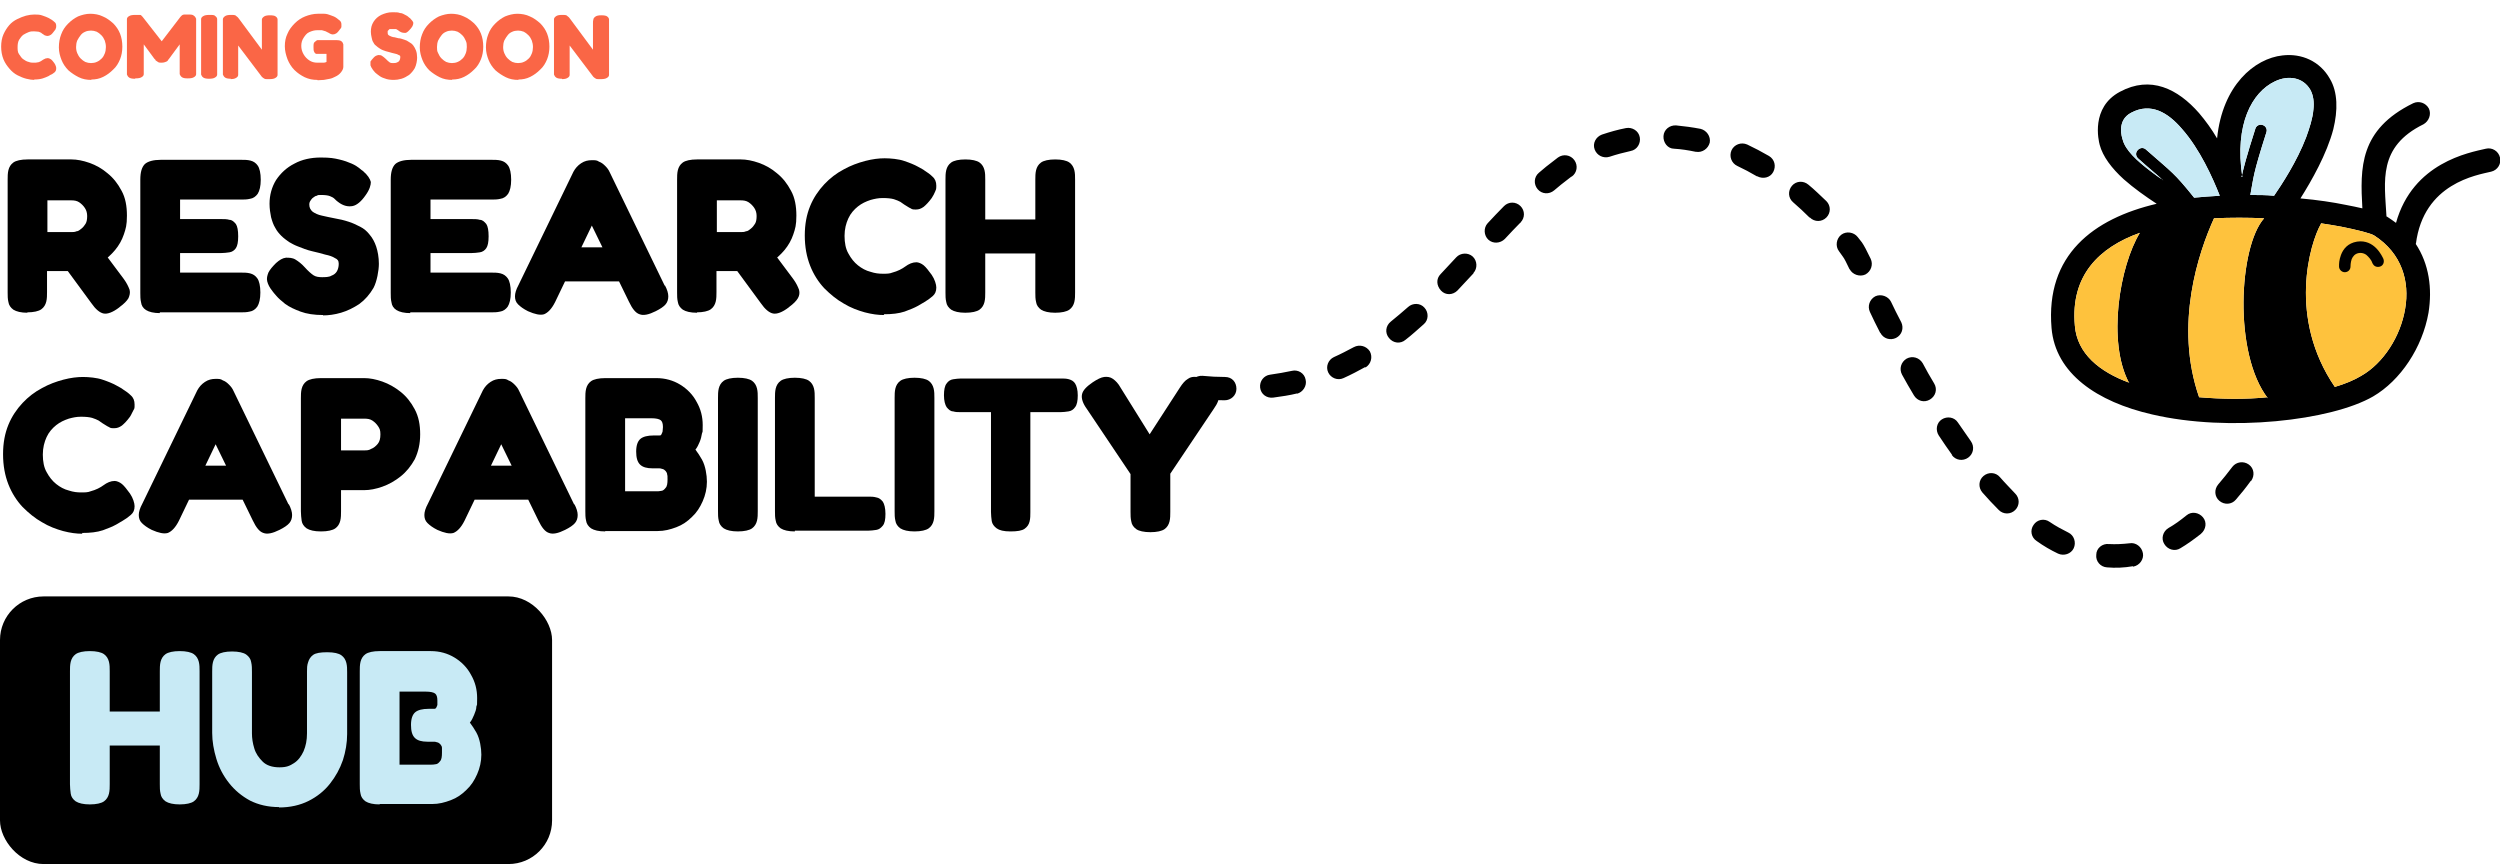
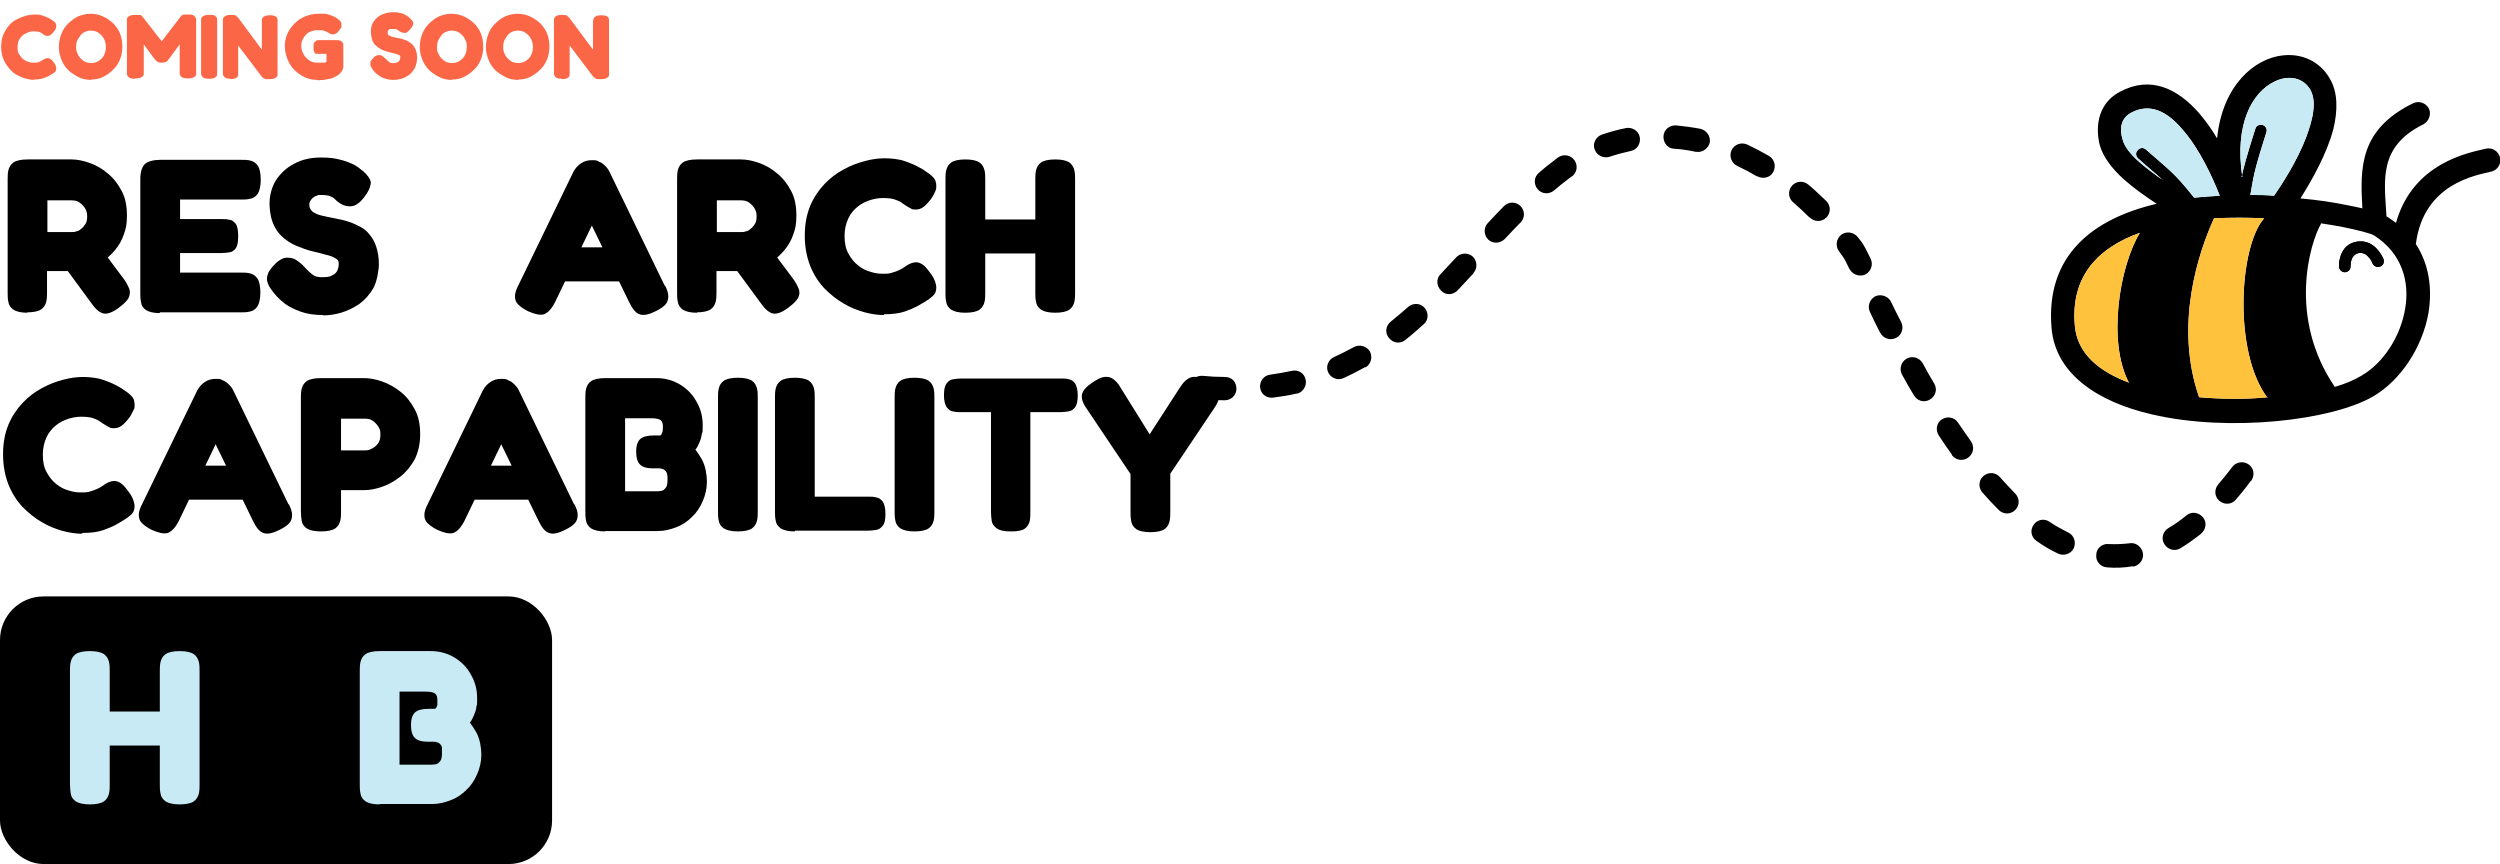
<svg xmlns="http://www.w3.org/2000/svg" id="Layer_2" version="1.1" viewBox="0 0 653.9 226">
  <defs>
    <style>
      .st0 {
        fill: #fec23d;
      }

      .st0, .st1, .st2 {
        fill-rule: evenodd;
      }

      .st3, .st2 {
        fill: #c8eaf5;
      }

      .st4 {
        fill: #fa6646;
      }
    </style>
  </defs>
  <g id="Layer_2-2">
    <g>
      <path class="st1" d="M631.8,63.7c3.6,5.4,4.4,11.8,3.4,18.1-1.6,9.1-7.3,17.7-14.5,21.9-10.9,6.3-37.7,9.4-57.8,4.7-14.4-3.3-25.3-10.7-26.3-22.6-1.6-19.1,10.9-28.6,27.5-32.5-2.9-1.9-6-4.1-8.6-6.4-3.2-2.9-5.5-6-6.3-9-.3-1.1-2.4-9.8,5.3-13.9,8-4.3,15.1-.8,20.7,5.6,1.7,2,3.3,4.2,4.7,6.6,1.4-13.9,9.8-20.9,17.1-21.7,5-.6,9.8,1.5,12.4,6.1,2.1,3.5,2.1,8.3.9,13.2-1.7,6.5-5.7,13.5-8.6,18.1,4.5.4,8.5,1,11.9,1.7,1.6.3,3,.6,4.3.9-.6-10.6-.8-20.6,13.3-27.5,1.5-.7,3.3-.1,4.1,1.4.7,1.5,0,3.3-1.4,4.1-12,5.9-10.2,14.9-9.7,24h0c0,0,0,.2.2.2.8.5,1.6,1.1,2.3,1.6,4.4-15.8,19.2-18.4,23.5-19.4,1.6-.4,3.3.6,3.7,2.3.4,1.6-.6,3.3-2.3,3.7-3.7.9-17.7,3-19.7,18.9h-.1ZM607.1,58.5c-3,5.2-8.7,24.7,3.6,42.7,2.7-.8,5.1-1.8,6.9-2.9,5.8-3.3,10.3-10.3,11.5-17.6,1.2-7-.8-14.4-8.1-19.1-1-.6-4.2-1.4-8.6-2.3-1.6-.3-3.5-.6-5.4-.9h0ZM593.2,104.2c-9.1-11.7-7.6-39.7-1-47.1-4.3-.2-8.7-.2-13.1,0-4,8.8-10.5,27.8-3.9,46.8,6,.5,12.1.6,17.9,0h0ZM556.9,100.2c-5.8-10.8-2.5-30.6,2.8-39.3-10.6,3.8-18.2,11.1-17,24.3.6,7.3,6.4,12,14.2,14.9h0ZM565.6,47c-1.5-1.4-3.3-2.8-6.4-5.6-.6-.6-.7-1.5,0-2.2.6-.6,1.5-.7,2.2,0,6.8,6,7.2,5.9,12.5,12.5,2.2-.2,4.5-.4,6.7-.5-1.8-4.6-5.2-12.2-9.9-17.5-3.6-4.2-8.1-7-13.3-4.2-3.8,2-2.4,6.4-2.2,7,.7,2.8,3.8,5.6,7.2,8.2,1.1.8,2.2,1.7,3.4,2.4h-.1ZM586.3,46.3c.5-2.3,1.2-5.1,3.6-12.6.2-.8,1.1-1.3,1.9-1,.8.2,1.3,1.1,1,1.9-3.6,11.3-3.3,11.6-4.2,16.4,2.1,0,4.2,0,6.2.2,2-2.9,6-9,8.4-15.3.9-2.5,1.7-4.9,1.9-7.3.2-1.9,0-3.6-.8-5.1-1.9-3.3-5.8-3.9-9.3-2.2-5.9,2.8-10.6,11.1-8.5,25h-.2ZM620.5,68.8c0-.2-.4-1-1.1-1.7-.5-.6-1.4-1.1-2.5-.9-1,.2-1.5.9-1.8,1.6-.3.9-.3,1.8-.3,1.9,0,.9-.7,1.5-1.5,1.5s-1.5-.7-1.5-1.5,0-1.6.5-3c.6-1.6,1.8-3.1,4.2-3.5,4.6-.7,6.6,3.9,6.9,4.5.3.8,0,1.7-.8,2s-1.7,0-2-.8h-.1ZM588.7,125.8c-1.3,1.8-2.6,3.4-3.9,4.9-1.1,1.3-3,1.4-4.3.3-1.3-1.1-1.4-3-.3-4.3,1.2-1.4,2.5-3,3.7-4.6,1-1.3,2.9-1.6,4.3-.6s1.6,2.9.6,4.3h0ZM575.6,139.7c-1.8,1.4-3.6,2.7-5.3,3.7-1.4.9-3.3.4-4.2-1.1-.9-1.4-.4-3.3,1.1-4.2,1.6-.9,3.1-2,4.7-3.3,1.3-1.1,3.2-.8,4.3.5s.8,3.2-.5,4.3h0ZM557.9,148.1c-2.3.4-4.6.5-6.8.3-1.7-.1-3-1.6-2.8-3.3,0-1.7,1.6-3,3.3-2.8,1.8.1,3.6,0,5.4-.2,1.6-.3,3.2.9,3.5,2.6.3,1.6-.9,3.2-2.5,3.5h-.1ZM538.3,144.8c-1.9-.9-3.8-2-5.6-3.3-1.4-.9-1.8-2.8-.8-4.2.9-1.4,2.8-1.8,4.2-.8,1.6,1.1,3.3,2,4.9,2.8,1.5.7,2.1,2.6,1.4,4.1-.7,1.5-2.6,2.1-4.1,1.4h0ZM522.8,133.4c-1.5-1.5-2.9-3-4.3-4.6-1.1-1.3-1-3.2.3-4.3,1.3-1.1,3.2-1,4.3.3,1.3,1.5,2.7,2.9,4,4.3,1.2,1.2,1.2,3.1,0,4.3s-3.1,1.2-4.3,0h0ZM510.6,119c-1.2-1.7-2.4-3.4-3.5-5.1-.9-1.4-.6-3.3.8-4.2,1.4-.9,3.3-.6,4.2.8,1.1,1.6,2.3,3.3,3.4,4.9,1,1.4.7,3.3-.7,4.3s-3.3.7-4.3-.7h.1ZM500.6,103.4c-1.1-1.8-2.1-3.6-3.1-5.4-.8-1.5-.3-3.3,1.2-4.2,1.5-.8,3.3-.3,4.2,1.2.9,1.7,1.9,3.5,3,5.3.9,1.5.4,3.3-1.1,4.2-1.5.9-3.3.4-4.2-1.1h0ZM491.8,87.1c-1-1.9-1.9-3.8-2.7-5.5-.7-1.5-.1-3.3,1.4-4.1,1.5-.7,3.4,0,4.1,1.4.8,1.7,1.7,3.5,2.7,5.4.7,1.5.2,3.3-1.4,4.1-1.5.7-3.3.2-4.1-1.4h0ZM483.8,70.5c-.8-1.7-1.4-2.9-1.8-3.4l-1-1.4c-1-1.3-.7-3.3.6-4.3s3.3-.7,4.3.6l1.1,1.4c.5.7,1.3,2.2,2.3,4.3.7,1.5.1,3.3-1.4,4.1-1.5.7-3.4,0-4.1-1.4h0ZM473.3,56.9c-1.4-1.4-2.8-2.7-4.3-4-1.3-1.1-1.4-3-.3-4.3s3-1.4,4.3-.3c1.6,1.3,3.1,2.8,4.7,4.3,1.2,1.2,1.2,3.1,0,4.3s-3.1,1.2-4.3,0h-.1ZM459.5,46.1c-1.7-1-3.4-1.9-5.1-2.7-1.5-.7-2.2-2.5-1.5-4.1.7-1.5,2.5-2.2,4.1-1.5,1.9.9,3.8,1.9,5.7,3,1.5.9,1.9,2.7,1.1,4.2s-2.7,1.9-4.2,1.1h-.1ZM443.5,39.7c-1.9-.4-3.8-.7-5.6-.8-1.7,0-2.9-1.6-2.8-3.3s1.6-2.9,3.3-2.8c2.1.2,4.3.5,6.4.9,1.6.4,2.7,2,2.4,3.6-.4,1.6-2,2.7-3.6,2.4h0ZM426.5,39.5c-1.8.4-3.7.9-5.5,1.5-1.6.5-3.3-.3-3.9-1.9s.3-3.3,1.9-3.9c2.1-.7,4.2-1.3,6.3-1.7,1.6-.3,3.3.7,3.6,2.4.3,1.6-.7,3.3-2.4,3.6h0ZM411,46.2c-.9.7-1.8,1.4-2.7,2.1-.6.5-1.2,1-1.8,1.5-1.3,1.1-3.2,1-4.3-.3-1.1-1.3-1-3.2.3-4.3.6-.5,1.3-1.1,1.9-1.6,1-.8,2.1-1.6,3.1-2.4,1.4-1,3.3-.7,4.3.7s.7,3.3-.7,4.3h0ZM397.8,58.1c-1.4,1.4-2.8,2.9-4.2,4.4-1.2,1.2-3.1,1.3-4.3.2-1.2-1.1-1.3-3.1-.2-4.3,1.4-1.5,2.8-3,4.3-4.5,1.2-1.2,3.1-1.2,4.3,0,1.2,1.2,1.2,3.1,0,4.3h.1ZM385.4,71.5c-1.4,1.5-2.8,3-4.2,4.5-1.2,1.2-3.1,1.3-4.3,0s-1.3-3.1-.1-4.3c1.4-1.5,2.7-2.9,4.1-4.4,1.1-1.2,3.1-1.3,4.3-.2,1.2,1.1,1.3,3.1.2,4.3h0ZM372.4,84.8c-1.6,1.4-3.1,2.8-4.8,4.1-1.3,1.1-3.2.9-4.3-.5-1.1-1.3-.9-3.2.5-4.3,1.5-1.2,3-2.5,4.5-3.8,1.2-1.1,3.2-1.1,4.3.2,1.1,1.2,1.1,3.2-.2,4.3h0ZM357.1,96c-1.8,1-3.7,2-5.7,2.9-1.5.7-3.3,0-4-1.5s0-3.3,1.5-4c1.8-.8,3.5-1.7,5.2-2.6,1.5-.8,3.3-.3,4.2,1.1.8,1.5.3,3.3-1.1,4.2h-.1ZM339.3,102.9c-2,.5-4.1.8-6.3,1.1-1.7.2-3.2-.9-3.4-2.6-.2-1.7,1-3.2,2.6-3.4,2-.3,3.9-.6,5.7-1,1.6-.4,3.3.6,3.6,2.3.4,1.6-.7,3.3-2.3,3.7h0ZM320.3,104.7c-2,0-4.1-.2-6.3-.3-1.7,0-2.9-1.6-2.8-3.3.1-1.7,1.6-2.9,3.3-2.8,2,.2,4,.3,5.9.3s3,1.4,3,3.1-1.4,3-3.1,3h0Z" />
      <g>
        <rect y="156" width="144.4" height="70" rx="11.4" ry="11.4" />
        <g>
          <path d="M7.2,81.8c-1.7,0-2.9-.3-3.7-.8-.7-.5-1.2-1.2-1.3-2-.2-.8-.2-1.6-.2-2.5v-29.5c0-.8,0-1.7.2-2.5s.6-1.5,1.3-2,2-.8,3.7-.8h11.5c1.4,0,3,.3,4.7.9,1.7.6,3.3,1.5,4.7,2.7,1.5,1.2,2.7,2.7,3.7,4.6,1,1.8,1.4,4,1.4,6.5s-.3,3.4-.8,4.9-1.3,2.9-2.3,4.1-2.2,2.3-3.7,3.3c-1.4.9-3.1,1.7-4.9,2.2h-9.2v5.5c0,.8,0,1.7-.2,2.5s-.6,1.5-1.3,2-2,.8-3.7.8h0ZM12.5,60.7h6.3c.3,0,.8,0,1.2-.2.5,0,.9-.4,1.3-.7s.8-.8,1.1-1.3c.3-.5.4-1.2.4-2s-.2-1.5-.6-2.1-.9-1.1-1.5-1.5-1.3-.5-2.1-.5h-6.2v8.3h.1ZM31.2,80.4c-1.7,1.3-3.1,1.8-4.1,1.6-1-.2-2.1-1.1-3.2-2.7l-10.5-14.3,11.9-1.5,7.1,9.5c.8,1.1,1.2,2,1.5,2.8.2.8,0,1.5-.3,2.2-.4.7-1.2,1.5-2.3,2.3h0Z" />
          <path d="M41.9,81.9c-1.7,0-2.9-.3-3.7-.8s-1.2-1.2-1.3-2c-.2-.8-.2-1.6-.2-2.5v-29.6c0-2,.4-3.3,1.2-4.1.8-.7,2.2-1.1,4.2-1.1h20.9c.9,0,1.7,0,2.5.2s1.4.6,1.9,1.3.8,2,.8,3.7-.3,2.9-.8,3.7c-.5.7-1.2,1.2-2,1.3-.8.2-1.6.2-2.5.2h-15.8v5.1h10.6c.9,0,1.7,0,2.3.2.7,0,1.2.5,1.7,1.1.4.6.6,1.7.6,3.2s-.2,2.5-.6,3.1c-.4.6-1,1-1.7,1.1s-1.5.2-2.4.2h-10.5v5.1h15.8c.9,0,1.7,0,2.5.2s1.4.6,1.9,1.3c.5.7.8,2,.8,3.7s-.3,2.9-.8,3.7c-.5.7-1.2,1.2-2,1.3-.8.2-1.6.2-2.5.2h-21v.2Z" />
          <path d="M84.5,82.4c-2.3,0-4.3-.3-5.9-.9s-2.9-1.2-4-2c-1-.8-1.8-1.5-2.3-2.1s-.9-1-1-1.2c-.8-1-1.2-1.8-1.4-2.6-.2-.8,0-1.5.3-2.3.4-.8,1.1-1.6,2-2.5.9-.8,1.7-1.3,2.6-1.4.8,0,1.7,0,2.5.5s1.6,1.1,2.4,2c.9,1,1.7,1.7,2.3,2.1.6.4,1.4.5,2.2.5s1.9,0,2.5-.4c.6-.2,1.1-.6,1.4-1.1s.5-1.2.5-2-.3-1.2-1-1.5c-.6-.4-1.5-.7-2.5-.9-1-.3-2.2-.6-3.5-.9s-2.6-.8-3.8-1.3c-.8-.3-1.5-.7-2.2-1.1-.7-.5-1.4-1-2-1.6s-1.2-1.3-1.6-2.1c-.5-.8-.8-1.7-1.1-2.8-.2-1-.4-2.2-.4-3.5,0-2.3.6-4.4,1.7-6.2,1.2-1.8,2.8-3.3,4.8-4.3,2-1.1,4.4-1.6,6.9-1.6s3.5.2,4.8.5,2.4.7,3.3,1.1c.9.4,1.5.8,2,1.2s.7.6.9.7c1.3,1.1,1.9,2.1,2.1,2.9,0,.8-.3,2-1.4,3.5-1.1,1.6-2.3,2.6-3.4,2.8s-2.4,0-3.8-1.1c-.3-.2-.6-.5-.9-.8s-.7-.5-1.2-.7-1.3-.3-2.3-.3-.8,0-1.1.2c-.4,0-.7.3-1,.5s-.5.5-.7.8-.3.6-.3,1c0,.8.3,1.4.9,1.9.6.4,1.4.8,2.4,1s2.1.5,3.3.7,2.5.5,3.7.9c1,.3,2,.8,3,1.3s1.8,1.2,2.5,2.1c.7.8,1.3,1.9,1.7,3.1.4,1.2.7,2.8.7,4.5s-.5,4.6-1.4,6.3c-1,1.7-2.2,3.1-3.7,4.2-1.5,1-3.1,1.8-4.8,2.3s-3.3.7-4.8.7h.1Z" />
-           <path d="M107.4,81.9c-1.7,0-2.9-.3-3.7-.8s-1.2-1.2-1.3-2c-.2-.8-.2-1.6-.2-2.5v-29.6c0-2,.4-3.3,1.2-4.1.8-.7,2.2-1.1,4.2-1.1h20.9c.9,0,1.7,0,2.5.2s1.4.6,1.9,1.3.8,2,.8,3.7-.3,2.9-.8,3.7c-.5.7-1.2,1.2-2,1.3-.8.2-1.6.2-2.5.2h-15.8v5.1h10.6c.9,0,1.7,0,2.3.2.7,0,1.2.5,1.7,1.1.4.6.6,1.7.6,3.2s-.2,2.5-.6,3.1-1,1-1.7,1.1-1.5.2-2.4.2h-10.5v5.1h15.8c.9,0,1.7,0,2.5.2s1.4.6,1.9,1.3c.5.7.8,2,.8,3.7s-.3,2.9-.8,3.7c-.5.7-1.2,1.2-2,1.3-.8.2-1.6.2-2.5.2h-21v.2Z" />
          <path d="M173.9,74.6c.6,1.1.9,2.1.9,2.9s-.2,1.5-.7,2.1-1.4,1.2-2.6,1.8c-1.8.9-3.2,1.2-4.2.8-1-.3-1.9-1.4-2.8-3.3l-9.7-19.9-9.6,20c-.9,1.8-1.9,2.8-2.9,3.2-1,.3-2.4,0-4.2-.8-1.2-.6-2-1.2-2.6-1.8-.6-.6-.8-1.3-.8-2.1s.3-1.8.9-2.9l14.4-29.7c.5-.9,1.1-1.6,2-2.2.9-.6,1.8-.8,2.8-.8s1.3,0,1.9.4c.6.2,1.1.6,1.6,1.1s.9,1,1.2,1.7l14.4,29.7v-.2ZM145.7,73.6l4.3-8.9h9.4l4.3,8.9h-18.1.1Z" />
          <path d="M182.3,81.8c-1.7,0-2.9-.3-3.7-.8-.7-.5-1.2-1.2-1.3-2-.2-.8-.2-1.6-.2-2.5v-29.5c0-.8,0-1.7.2-2.5s.6-1.5,1.3-2,2-.8,3.7-.8h11.5c1.4,0,3,.3,4.7.9,1.7.6,3.3,1.5,4.7,2.7,1.5,1.2,2.7,2.7,3.7,4.6,1,1.8,1.4,4,1.4,6.5s-.3,3.4-.8,4.9-1.3,2.9-2.3,4.1-2.2,2.3-3.7,3.3c-1.4.9-3.1,1.7-4.9,2.2h-9.2v5.5c0,.8,0,1.7-.2,2.5s-.6,1.5-1.3,2-2,.8-3.7.8h.1ZM187.6,60.7h6.3c.3,0,.8,0,1.2-.2.5,0,.9-.4,1.3-.7.4-.3.8-.8,1.1-1.3s.4-1.2.4-2-.2-1.5-.6-2.1-.9-1.1-1.5-1.5-1.3-.5-2.1-.5h-6.2v8.3h.1ZM206.3,80.4c-1.7,1.3-3.1,1.8-4.1,1.6-1-.2-2.1-1.1-3.2-2.7l-10.5-14.3,11.9-1.5,7.1,9.5c.8,1.1,1.2,2,1.5,2.8.2.8.1,1.5-.3,2.2-.4.7-1.2,1.5-2.3,2.3h0Z" />
          <path d="M231.2,82.4c-1.5,0-3.1-.2-5-.7-1.8-.5-3.7-1.2-5.5-2.3-1.8-1-3.5-2.4-5.1-4-1.5-1.6-2.8-3.6-3.7-5.9s-1.4-4.9-1.4-7.9.5-5.5,1.4-7.7,2.2-4.1,3.7-5.7,3.2-2.9,5.1-3.9c1.8-1,3.7-1.7,5.6-2.2,1.9-.5,3.6-.7,5.1-.7s3.7.2,5.1.7c1.5.5,2.7,1,3.6,1.5.9.5,1.5.8,1.7,1,.8.5,1.5,1,2.1,1.6.7.6,1,1.4,1,2.4s-.1,1-.3,1.5-.5,1.1-.9,1.7c-.8,1.1-1.5,1.8-2.1,2.3-.7.5-1.3.7-2,.7s-1,0-1.4-.3c-.5-.2-1-.6-1.7-1-.3-.2-.6-.4-1-.7-.4-.2-1-.5-1.7-.7s-1.7-.3-2.9-.3-2.1.2-3.2.5c-1.2.4-2.3.9-3.3,1.7s-1.9,1.8-2.5,3.1-1,2.8-1,4.6.3,3.4,1,4.6c.7,1.3,1.5,2.3,2.5,3.1,1,.8,2.1,1.4,3.3,1.7,1.2.4,2.2.5,3.2.5s1.8,0,2.5-.3c.7-.2,1.3-.4,1.9-.7s1.1-.6,1.5-.9.9-.6,1.4-.8c.5-.2,1-.3,1.5-.3s1.3.3,1.9.8c.6.5,1.3,1.4,2.1,2.5.4.6.7,1.2.9,1.8.2.6.3,1.1.3,1.5,0,1-.3,1.7-1,2.3s-1.4,1.1-2.1,1.5c-.3.2-.8.5-1.7,1s-2.1,1-3.5,1.5c-1.5.5-3.3.7-5.4.7v.2Z" />
          <path d="M252.5,81.8c-1.7,0-2.9-.3-3.7-.8-.7-.5-1.2-1.2-1.3-2-.2-.8-.2-1.6-.2-2.5v-29.5c0-.8,0-1.7.2-2.5s.6-1.5,1.3-2,2-.8,3.7-.8,3,.3,3.7.8,1.1,1.2,1.3,2c.2.8.2,1.6.2,2.5v29.5c0,.8,0,1.7-.2,2.5s-.6,1.5-1.3,2-2,.8-3.7.8h0ZM256.9,66.3v-8.9h14.9v8.9h-14.9ZM276,81.8c-1.7,0-2.9-.3-3.7-.8-.7-.5-1.2-1.2-1.3-2-.2-.8-.2-1.6-.2-2.5v-29.5c0-.8,0-1.7.2-2.5s.6-1.5,1.3-2c.7-.5,2-.8,3.7-.8s3,.3,3.7.8,1.1,1.2,1.3,2,.2,1.6.2,2.5v29.5c0,.8,0,1.7-.2,2.5s-.6,1.5-1.3,2c-.7.5-2,.8-3.7.8Z" />
          <path d="M21.5,139.6c-1.5,0-3.1-.2-5-.7-1.8-.5-3.7-1.2-5.5-2.3-1.8-1-3.5-2.4-5.1-4-1.5-1.6-2.8-3.6-3.7-5.9-.9-2.3-1.4-4.9-1.4-7.9s.5-5.5,1.4-7.7c.9-2.2,2.2-4.1,3.7-5.7s3.2-2.9,5.1-3.9c1.8-1,3.7-1.7,5.6-2.2,1.9-.5,3.6-.7,5.1-.7s3.7.2,5.1.7c1.5.5,2.7,1,3.6,1.5s1.5.8,1.7,1c.8.5,1.5,1,2.1,1.6.7.6,1,1.4,1,2.4s0,1-.3,1.5-.5,1.1-.9,1.7c-.8,1.1-1.5,1.8-2.1,2.3-.7.5-1.3.7-2,.7s-1,0-1.4-.3c-.5-.2-1-.6-1.7-1-.3-.2-.6-.4-1-.7-.4-.2-1-.5-1.7-.7s-1.7-.3-2.9-.3-2.1.2-3.2.5c-1.2.4-2.3.9-3.3,1.7-1,.8-1.9,1.8-2.5,3.1-.6,1.3-1,2.8-1,4.6s.3,3.4,1,4.6c.7,1.3,1.5,2.3,2.5,3.1,1,.8,2.1,1.4,3.3,1.7,1.2.4,2.2.5,3.2.5s1.8,0,2.5-.3c.7-.2,1.3-.4,1.9-.7s1.1-.6,1.5-.9.9-.6,1.4-.8,1-.3,1.5-.3,1.3.3,1.9.8c.6.5,1.3,1.4,2.1,2.5.4.6.7,1.2.9,1.8s.3,1.1.3,1.5c0,1-.3,1.7-1,2.3s-1.4,1.1-2.1,1.5c-.3.2-.8.5-1.7,1s-2.1,1-3.5,1.5c-1.5.5-3.3.7-5.4.7v.2Z" />
          <path d="M75.5,131.8c.6,1.1.9,2.1.9,2.9s-.2,1.5-.7,2.1-1.4,1.2-2.6,1.8c-1.8.9-3.2,1.2-4.2.8-1-.3-1.9-1.4-2.8-3.3l-9.7-19.9-9.6,20c-.9,1.8-1.9,2.8-2.9,3.2-1,.3-2.4,0-4.2-.8-1.2-.6-2-1.2-2.6-1.8s-.8-1.3-.8-2.1.3-1.8.9-2.9l14.4-29.7c.5-.9,1.1-1.6,2-2.2s1.8-.8,2.8-.8,1.3,0,1.9.4c.6.2,1.1.6,1.6,1.1s.9,1,1.2,1.7l14.4,29.7v-.2ZM47.3,130.7l4.3-8.9h9.4l4.3,8.9h-18.1,0Z" />
          <path d="M83.9,139c-1.7,0-2.9-.3-3.7-.8-.7-.5-1.2-1.2-1.3-2s-.2-1.6-.2-2.5v-29.5c0-.8,0-1.7.2-2.5s.6-1.5,1.3-2c.7-.5,2-.8,3.7-.8h11.4c1.4,0,3,.3,4.7.9s3.3,1.5,4.8,2.7,2.7,2.7,3.7,4.6,1.4,4,1.4,6.5-.5,4.6-1.4,6.5c-1,1.8-2.2,3.3-3.7,4.5s-3.1,2.1-4.8,2.7c-1.7.6-3.3.9-4.7.9h-6.1v5.5c0,.8,0,1.7-.2,2.5s-.6,1.5-1.3,2c-.7.5-2,.8-3.7.8h-.1ZM89.2,117.8h6.2c.5,0,1.1,0,1.7-.4.6-.2,1.2-.7,1.7-1.3.5-.6.7-1.4.7-2.5s-.2-1.5-.6-2.1-.9-1.1-1.5-1.5-1.3-.5-2.1-.5h-6.1s0,8.3,0,8.3Z" />
          <path d="M150.2,131.8c.6,1.1.9,2.1.9,2.9s-.2,1.5-.7,2.1-1.4,1.2-2.6,1.8c-1.8.9-3.2,1.2-4.2.8-1-.3-1.9-1.4-2.8-3.3l-9.7-19.9-9.6,20c-.9,1.8-1.9,2.8-2.9,3.2-1,.3-2.4,0-4.2-.8-1.2-.6-2-1.2-2.6-1.8s-.8-1.3-.8-2.1.3-1.8.9-2.9l14.4-29.7c.5-.9,1.1-1.6,2-2.2s1.8-.8,2.8-.8,1.3,0,1.9.4c.6.2,1.1.6,1.6,1.1s.9,1,1.2,1.7l14.4,29.7v-.2ZM122,130.7l4.3-8.9h9.4l4.3,8.9h-18.1,0Z" />
          <path d="M158.3,139c-1.7,0-2.9-.3-3.7-.8-.7-.5-1.2-1.2-1.3-2-.2-.8-.2-1.7-.2-2.5v-29.5c0-.8,0-1.7.2-2.5s.6-1.5,1.3-2,2-.8,3.7-.8h13.4c2.3,0,4.4.6,6.2,1.7s3.3,2.6,4.3,4.5c1.1,1.9,1.6,3.9,1.6,6.1s0,1.5-.2,2.2c-.1.7-.3,1.5-.6,2.2s-.6,1.4-1.1,2c.6.8,1.2,1.7,1.7,2.6s.8,1.9,1,2.9.3,2,.3,2.9c0,1.8-.4,3.5-1.1,5.1-.7,1.6-1.6,3-2.8,4.1-1.2,1.2-2.5,2.1-4.1,2.7s-3.1,1-4.9,1h-14,.3ZM163.6,128.5h8.2c.3,0,.6,0,1.1-.1.5,0,.9-.4,1.2-.8.4-.4.5-1.2.5-2.2s0-1-.1-1.3c0-.4-.2-.6-.4-.9-.2-.2-.4-.4-.7-.5-.2,0-.5-.2-.9-.2h-1.8c-1.5,0-2.6-.3-3.3-1s-1-1.8-1-3.4.4-2.7,1.1-3.3,1.9-.9,3.5-.9h1.5c.2,0,.4,0,.5-.3.1-.2.2-.4.3-.7,0-.3.1-.7.1-1.2,0-.9-.2-1.5-.6-1.8-.4-.3-1.2-.5-2.4-.5h-6.9v19.1h0Z" />
          <path d="M193,139c-1.7,0-2.9-.3-3.7-.8-.7-.5-1.2-1.2-1.3-2-.2-.8-.2-1.6-.2-2.5v-29.6c0-.8,0-1.7.2-2.5s.6-1.5,1.3-2,2-.8,3.7-.8,3,.3,3.7.8,1.1,1.2,1.3,2,.2,1.6.2,2.5v29.6c0,.8,0,1.7-.2,2.5s-.6,1.5-1.3,2-2,.8-3.7.8Z" />
          <path d="M207.9,139c-1.7,0-2.9-.3-3.7-.8-.7-.5-1.2-1.2-1.3-2-.2-.8-.2-1.6-.2-2.5v-29.6c0-.8,0-1.7.2-2.5s.6-1.5,1.3-2,2-.8,3.7-.8,3,.3,3.7.8,1.1,1.2,1.3,2,.2,1.6.2,2.5v25.8h14c.7,0,1.4,0,2.1.2.7.1,1.2.5,1.7,1.1.4.6.7,1.7.7,3.2s-.2,2.5-.7,3.1-1,1-1.7,1.1-1.4.2-2.1.2h-19.2v.2Z" />
          <path d="M239.2,139c-1.7,0-2.9-.3-3.7-.8-.7-.5-1.2-1.2-1.3-2-.2-.8-.2-1.6-.2-2.5v-29.6c0-.8,0-1.7.2-2.5s.6-1.5,1.3-2,2-.8,3.7-.8,3,.3,3.7.8,1.1,1.2,1.3,2,.2,1.6.2,2.5v29.6c0,.8,0,1.7-.2,2.5s-.6,1.5-1.3,2-2,.8-3.7.8Z" />
          <path d="M277.5,99c.7,0,1.4,0,2.1.2s1.2.5,1.6,1.1.7,1.7.7,3.1-.2,2.5-.7,3.1c-.4.6-1,1-1.7,1.1s-1.4.2-2.1.2h-7.9v26.2c0,.8,0,1.6-.2,2.4-.2.8-.6,1.4-1.3,1.9-.7.5-1.9.7-3.7.7s-2.9-.3-3.6-.8-1.2-1.2-1.3-1.9-.2-1.6-.2-2.4v-26.1h-7.9c-.7,0-1.4,0-2-.2-.7,0-1.2-.5-1.7-1.1-.4-.6-.7-1.7-.7-3.1s.2-2.5.7-3.1c.4-.6,1-1,1.7-1.1s1.4-.2,2.1-.2c0,0,26.1,0,26.1,0Z" />
          <path d="M316.1,99.9c1.7,1.1,2.6,2.2,2.7,3.3.2,1-.3,2.3-1.3,3.7l-11.4,17v10c0,.8,0,1.7-.2,2.5s-.6,1.5-1.3,2c-.7.5-2,.8-3.7.8s-3-.3-3.7-.8-1.2-1.2-1.3-2c-.2-.8-.2-1.7-.2-2.5v-9.9l-11.4-17c-1.1-1.5-1.5-2.8-1.3-3.8.2-1.1,1.2-2.1,2.8-3.2,1.2-.8,2.2-1.3,3-1.4s1.6,0,2.3.5c.7.5,1.4,1.2,2,2.3l7.6,12.2,7.9-12.2c.7-1.1,1.4-1.9,2.1-2.3.7-.5,1.4-.6,2.3-.5.8.2,1.8.6,3,1.4h.1Z" />
          <path class="st3" d="M23.5,210.4c-1.7,0-2.9-.3-3.7-.8-.7-.5-1.2-1.2-1.3-2s-.2-1.6-.2-2.5v-29.5c0-.8,0-1.7.2-2.5s.6-1.5,1.3-2c.7-.5,2-.8,3.7-.8s3,.3,3.7.8,1.1,1.2,1.3,2c.2.8.2,1.6.2,2.5v29.5c0,.8,0,1.7-.2,2.5s-.6,1.5-1.3,2-2,.8-3.7.8ZM27.8,195v-8.9h14.9v8.9s-14.9,0-14.9,0ZM47,210.4c-1.7,0-2.9-.3-3.7-.8-.7-.5-1.2-1.2-1.3-2-.2-.8-.2-1.6-.2-2.5v-29.5c0-.8,0-1.7.2-2.5s.6-1.5,1.3-2,2-.8,3.7-.8,3,.3,3.7.8,1.1,1.2,1.3,2,.2,1.6.2,2.5v29.5c0,.8,0,1.7-.2,2.5s-.6,1.5-1.3,2-2,.8-3.7.8Z" />
-           <path class="st3" d="M73,211.1c-2.9,0-5.4-.6-7.6-1.7-2.2-1.2-4-2.7-5.5-4.6-1.5-1.9-2.6-4-3.3-6.3s-1.1-4.6-1.1-6.8v-16c0-.9,0-1.7.2-2.5s.6-1.5,1.3-2,2-.8,3.7-.8,3,.3,3.7.8,1.2,1.2,1.3,2c.2.8.2,1.7.2,2.6v16c0,1.3.2,2.6.6,3.9.4,1.4,1.2,2.5,2.2,3.5s2.5,1.5,4.4,1.5,2.7-.4,3.8-1.1c1.1-.7,1.9-1.8,2.5-3.1.6-1.4.9-2.9.9-4.7v-16.2c0-.8,0-1.6.3-2.4.2-.7.6-1.4,1.3-1.9.7-.5,1.9-.7,3.7-.7s3,.3,3.7.8,1.1,1.2,1.3,2c.2.8.2,1.6.2,2.5v16.1c0,2.3-.4,4.6-1.1,6.8-.8,2.3-1.9,4.3-3.4,6.2s-3.4,3.4-5.6,4.5-4.8,1.7-7.7,1.7h0Z" />
          <path class="st3" d="M99.3,210.4c-1.7,0-2.9-.3-3.7-.8-.7-.5-1.2-1.2-1.3-2-.2-.8-.2-1.7-.2-2.5v-29.5c0-.8,0-1.7.2-2.5s.6-1.5,1.3-2c.7-.5,2-.8,3.7-.8h13.4c2.3,0,4.4.6,6.2,1.7,1.8,1.1,3.3,2.6,4.3,4.5,1.1,1.9,1.6,3.9,1.6,6.1s0,1.5-.2,2.2c0,.7-.3,1.5-.6,2.2-.3.7-.6,1.4-1.1,2,.6.8,1.2,1.7,1.7,2.6.5.9.8,1.9,1,2.9s.3,2,.3,2.9c0,1.8-.4,3.5-1.1,5.1s-1.6,3-2.8,4.1c-1.2,1.2-2.5,2.1-4.1,2.7s-3.1,1-4.9,1h-14,.3ZM104.6,200h8.2c.3,0,.6,0,1.1-.1.5,0,.9-.4,1.2-.8.4-.4.5-1.2.5-2.2s0-1,0-1.3c0-.4-.2-.6-.4-.9-.2-.2-.4-.4-.7-.5-.2,0-.5-.2-.9-.2h-1.8c-1.5,0-2.6-.3-3.3-1s-1-1.8-1-3.4.4-2.7,1.1-3.3,1.9-.9,3.5-.9h1.5c.2,0,.4-.1.5-.3s.2-.4.3-.7c0-.3,0-.7,0-1.2,0-.9-.2-1.5-.6-1.8s-1.2-.5-2.4-.5h-6.9v19.1h.1Z" />
        </g>
      </g>
    </g>
    <path class="st0" d="M593.2,104.2c-9.1-11.7-7.6-39.7-1-47.1-4.3-.2-8.7-.2-13.1,0-4,8.8-10.5,27.8-3.9,46.8,6,.5,12.1.6,17.9,0h0Z" />
    <path class="st0" d="M556.9,100.2c-5.8-10.8-2.5-30.6,2.8-39.3-10.6,3.8-18.2,11.1-17,24.3.6,7.3,6.4,12,14.2,14.9h0Z" />
-     <path class="st0" d="M607.1,58.5c-3,5.2-8.7,24.7,3.6,42.7,2.7-.8,5.1-1.8,6.9-2.9,5.8-3.3,10.3-10.3,11.5-17.6,1.2-7-.8-14.4-8.1-19.1-1-.6-4.2-1.4-8.6-2.3-1.6-.3-3.5-.6-5.4-.9h0Z" />
    <path class="st1" d="M620.5,68.8c0-.2-.4-1-1.1-1.7-.5-.6-1.4-1.1-2.5-.9-1,.2-1.5.9-1.8,1.6-.3.9-.3,1.8-.3,1.9,0,.9-.7,1.5-1.5,1.5s-1.5-.7-1.5-1.5,0-1.6.5-3c.6-1.6,1.8-3.1,4.2-3.5,4.6-.7,6.6,3.9,6.9,4.5.3.8,0,1.7-.8,2s-1.7,0-2-.8h-.1Z" />
    <path class="st2" d="M565.6,47c-1.5-1.4-3.3-2.8-6.4-5.6-.6-.6-.7-1.5,0-2.2.6-.6,1.5-.7,2.2,0,6.8,6,7.2,5.9,12.5,12.5,2.2-.2,4.5-.4,6.7-.5-1.8-4.6-5.2-12.2-9.9-17.5-3.6-4.2-8.1-7-13.3-4.2-3.8,2-2.4,6.4-2.2,7,.7,2.8,3.8,5.6,7.2,8.2,1.1.8,2.2,1.7,3.4,2.4h-.1Z" />
    <path class="st2" d="M586.3,46.3c.5-2.3,1.2-5.1,3.6-12.6.2-.8,1.1-1.3,1.9-1,.8.2,1.3,1.1,1,1.9-3.6,11.3-3.3,11.6-4.2,16.4,2.1,0,4.2,0,6.2.2,2-2.9,6-9,8.4-15.3.9-2.5,1.7-4.9,1.9-7.3.2-1.9,0-3.6-.8-5.1-1.9-3.3-5.8-3.9-9.3-2.2-5.9,2.8-10.6,11.1-8.5,25h-.2Z" />
    <g>
      <path class="st4" d="M9,20.9c-.6,0-1.3-.1-2.1-.3-.8-.2-1.5-.5-2.3-.9-.8-.4-1.5-1-2.1-1.7-.6-.7-1.2-1.5-1.6-2.5s-.6-2.1-.6-3.3.2-2.3.6-3.2c.4-.9.9-1.7,1.5-2.4.6-.7,1.3-1.2,2.1-1.6.8-.4,1.6-.7,2.3-.9.8-.2,1.5-.3,2.2-.3s1.5,0,2.2.3c.6.2,1.1.4,1.5.6s.6.4.7.4c.3.2.6.4.9.7.3.2.4.6.4,1s0,.4-.1.6c0,.2-.2.5-.4.7-.3.4-.6.8-.9,1s-.6.3-.8.3-.4,0-.6-.1c-.2,0-.4-.2-.7-.4-.1,0-.3-.2-.4-.3-.2-.1-.4-.2-.7-.3-.3,0-.7-.1-1.2-.1s-.9,0-1.4.2-.9.4-1.4.7c-.4.3-.8.8-1.1,1.3-.3.5-.4,1.2-.4,1.9s0,1.4.4,1.9.6,1,1.1,1.3c.4.3.9.6,1.4.7.5.2.9.2,1.3.2s.8,0,1.1-.1c.3,0,.5-.2.8-.3.2-.1.4-.3.6-.4.2-.1.4-.2.6-.3.2,0,.4-.1.6-.1s.5.1.8.3.6.6.9,1c.2.3.3.5.4.8s.1.4.1.6c0,.4-.1.7-.4,1-.3.2-.6.5-.9.6-.1,0-.4.2-.7.4-.4.2-.9.4-1.5.6s-1.4.3-2.3.3h0Z" />
      <path class="st4" d="M23.9,20.9c-1.2,0-2.3-.2-3.3-.7s-1.9-1.1-2.7-1.8c-.8-.8-1.4-1.7-1.8-2.7-.4-1-.7-2.1-.7-3.3s.2-2.4.6-3.4c.4-1.1,1-2,1.8-2.8s1.6-1.4,2.6-1.9c1-.4,2.1-.7,3.2-.7s2.3.2,3.3.7c1,.4,1.9,1.1,2.7,1.8.8.8,1.4,1.7,1.8,2.7s.6,2.2.6,3.4-.2,2.3-.6,3.3c-.4,1-1,2-1.8,2.7-.8.8-1.6,1.4-2.6,1.9s-2,.7-3.2.7h.1ZM23.8,16.5c.5,0,1.1-.1,1.5-.3.5-.2.9-.5,1.3-.9s.6-.8.8-1.3.3-1.1.3-1.7-.1-1.1-.3-1.7c-.2-.5-.5-1-.9-1.4s-.8-.7-1.2-.9c-.5-.2-1-.3-1.5-.3s-1.1.1-1.5.3c-.5.2-.9.5-1.2.9s-.6.8-.9,1.4c-.2.5-.3,1.1-.3,1.7s.1,1.1.3,1.6c.2.5.5,1,.9,1.4s.8.7,1.2.9c.5.2,1,.3,1.5.3Z" />
      <path class="st4" d="M35.3,20.6c-.7,0-1.2-.1-1.5-.3-.3-.2-.5-.5-.6-.8V5c0-.3.2-.6.6-.8.3-.2.8-.3,1.6-.3h1.1c.2,0,.4,0,.5.2,0,0,.2.2.3.3l5,6.4h0l4.9-6.4c.2-.2.3-.3.4-.4,0,0,.3-.2.6-.2h1c.7,0,1.2,0,1.5.3.3.2.5.5.6.8v14.5c0,.3-.2.6-.6.8-.3.2-.8.3-1.6.3s-1.2-.1-1.5-.3c-.3-.2-.5-.5-.6-.8v-7.8l-2.8,3.8s-.2.2-.3.4-.3.3-.6.4c-.2.1-.6.2-1,.2s-.8,0-1-.2c-.2-.1-.4-.3-.6-.4,0-.2-.2-.3-.3-.4l-2.8-3.8v7.8c0,.3-.2.6-.6.8-.3.2-.8.3-1.6.3h0Z" />
      <path class="st4" d="M54.7,20.6c-.7,0-1.2-.1-1.5-.3-.3-.2-.5-.5-.6-.8V5c0-.3.2-.6.6-.8.3-.2.8-.3,1.6-.3s1.3,0,1.5.3c.3.2.5.5.5.8v14.5c0,.3-.2.6-.6.8-.3.2-.8.3-1.6.3h0Z" />
      <path class="st4" d="M60.4,20.6c-.7,0-1.2-.1-1.5-.3-.3-.2-.5-.5-.6-.8V5c0-.3.3-.6.6-.8.3-.2.8-.3,1.5-.3s1.2,0,1.4.3c.3.2.5.4.7.7l6,8.1v-6.9c0-.4,0-.7,0-1,0-.3.3-.6.6-.8.3-.2.8-.3,1.5-.3s1.3.1,1.5.3c.3.2.5.5.5.8v14.5c0,.3-.2.6-.6.8-.3.2-.8.3-1.6.3s-1,0-1.2-.1-.5-.3-.7-.5l-6.2-8.2v7.7c0,.3-.2.6-.6.8-.3.2-.8.3-1.6.3h.2Z" />
      <path class="st4" d="M83,20.9c-1.2,0-2.2-.2-3.3-.7-1-.5-1.9-1.1-2.7-1.9-.8-.8-1.4-1.8-1.8-2.8-.4-1.1-.7-2.2-.7-3.4s.2-2.3.7-3.3c.4-1,1.1-1.9,1.9-2.7.8-.8,1.7-1.4,2.7-1.8s2.2-.7,3.3-.7,1.1,0,1.7,0,1.2.2,1.7.4c.6.2,1.1.4,1.5.7.3.2.6.5.9.7.3.3.4.6.4,1s0,.4,0,.6c0,.2-.2.5-.4.7-.3.4-.6.8-.9,1s-.6.3-.9.3-.4,0-.5-.1c-.2,0-.4-.2-.8-.4,0,0-.3-.1-.6-.3-.3-.1-.6-.2-1-.3-.4,0-.8,0-1.2,0-.8,0-1.4.2-2.1.5s-1.1.9-1.5,1.5-.6,1.3-.6,2.1.2,1.5.6,2.2.9,1.2,1.5,1.6,1.3.6,2.1.6h1.7c.2,0,.5-.1.7-.2v-2.1h-2.6c-.2,0-.5-.2-.6-.5-.2-.3-.2-.7-.2-1.3s0-1.1.3-1.3.4-.4.7-.5h5c.6,0,1.1.1,1.3.3.3.2.4.5.5.8v5.9c0,.4-.2.9-.6,1.4s-.9.9-1.6,1.2c-.4.2-.8.4-1.3.5s-1,.2-1.6.3c-.6,0-1.2.1-1.8.1h.2Z" />
      <path class="st4" d="M103.1,20.9c-1,0-1.8-.1-2.5-.4-.7-.2-1.2-.5-1.7-.9s-.8-.6-1-.9-.4-.4-.4-.5c-.3-.4-.5-.8-.6-1.1,0-.3,0-.6,0-1,.2-.3.5-.7.9-1.1.4-.4.7-.5,1.1-.6.4,0,.7,0,1,.2s.7.5,1,.8c.4.4.7.7,1,.9.3.2.6.2.9.2s.8,0,1.1-.2c.3-.1.5-.3.6-.5s.2-.5.2-.8,0-.5-.4-.6c-.3-.2-.6-.3-1.1-.4-.4-.1-.9-.2-1.5-.4-.5-.1-1.1-.3-1.6-.5-.3-.1-.6-.3-.9-.5s-.6-.4-.9-.7c-.3-.2-.5-.5-.7-.9-.2-.3-.3-.7-.4-1.2s-.2-.9-.2-1.5c0-1,.2-1.8.7-2.6.5-.8,1.2-1.4,2-1.8.9-.4,1.8-.7,2.9-.7s1.5,0,2,.2c.6,0,1,.3,1.4.5s.6.3.8.5c.2.2.3.3.4.3.5.5.8.9.9,1.2,0,.3,0,.8-.6,1.5s-1,1.1-1.4,1.2c-.5,0-1,0-1.6-.4,0,0-.3-.2-.4-.3,0,0-.3-.2-.5-.3-.2,0-.5,0-1,0h-.5c-.2,0-.3,0-.4.2,0,0-.2.2-.3.3,0,.1,0,.3,0,.4,0,.3,0,.6.4.8s.6.3,1,.4c.4,0,.9.2,1.4.3.5,0,1,.2,1.6.4.4.1.8.3,1.2.6.4.2.8.5,1.1.9.3.4.5.8.7,1.3s.3,1.2.3,1.9-.2,1.9-.6,2.7c-.4.7-.9,1.3-1.5,1.8-.6.4-1.3.8-2,1s-1.4.3-2,.3h0Z" />
      <path class="st4" d="M118.3,20.9c-1.2,0-2.3-.2-3.3-.7s-1.9-1.1-2.7-1.8c-.8-.8-1.4-1.7-1.8-2.7-.4-1-.7-2.1-.7-3.3s.2-2.4.6-3.4c.4-1.1,1-2,1.8-2.8s1.6-1.4,2.6-1.9c1-.4,2.1-.7,3.2-.7s2.3.2,3.3.7c1,.4,1.9,1.1,2.7,1.8.8.8,1.4,1.7,1.8,2.7s.6,2.2.6,3.4-.2,2.3-.6,3.3c-.4,1-1,2-1.8,2.7-.8.8-1.6,1.4-2.6,1.9s-2,.7-3.2.7h0ZM118.2,16.5c.5,0,1.1-.1,1.5-.3.5-.2.9-.5,1.3-.9s.6-.8.8-1.3.3-1.1.3-1.7,0-1.1-.3-1.7c-.2-.5-.5-1-.9-1.4s-.8-.7-1.2-.9c-.5-.2-1-.3-1.5-.3s-1.1.1-1.5.3c-.5.2-.9.5-1.2.9s-.6.8-.9,1.4c-.2.5-.3,1.1-.3,1.7s0,1.1.3,1.6c.2.5.5,1,.9,1.4s.8.7,1.2.9c.5.2,1,.3,1.5.3Z" />
      <path class="st4" d="M135.6,20.9c-1.2,0-2.3-.2-3.3-.7s-1.9-1.1-2.7-1.8c-.8-.8-1.4-1.7-1.8-2.7-.4-1-.7-2.1-.7-3.3s.2-2.4.6-3.4c.4-1.1,1-2,1.8-2.8.8-.8,1.6-1.4,2.6-1.9,1-.4,2.1-.7,3.2-.7s2.3.2,3.3.7c1,.4,1.9,1.1,2.7,1.8.8.8,1.4,1.7,1.8,2.7.4,1,.6,2.2.6,3.4s-.2,2.3-.6,3.3c-.4,1-1,2-1.8,2.7-.8.8-1.6,1.4-2.6,1.9s-2,.7-3.2.7h.1ZM135.5,16.5c.5,0,1.1-.1,1.5-.3.5-.2.9-.5,1.3-.9.4-.4.6-.8.8-1.3s.3-1.1.3-1.7-.1-1.1-.3-1.7c-.2-.5-.5-1-.9-1.4s-.8-.7-1.2-.9c-.5-.2-1-.3-1.5-.3s-1.1.1-1.5.3c-.5.2-.9.5-1.2.9s-.6.8-.9,1.4c-.2.5-.3,1.1-.3,1.7s.1,1.1.3,1.6.5,1,.9,1.4.8.7,1.2.9c.5.2,1,.3,1.5.3h0Z" />
      <path class="st4" d="M147,20.6c-.7,0-1.2-.1-1.5-.3-.3-.2-.5-.5-.6-.8V5c0-.3.3-.6.6-.8.3-.2.8-.3,1.5-.3s1.2,0,1.4.3c.3.2.5.4.7.7l6,8.1v-6.9c0-.4,0-.7.1-1,0-.3.3-.6.6-.8.3-.2.8-.3,1.5-.3s1.3.1,1.5.3c.3.2.5.5.5.8v14.5c0,.3-.2.6-.6.8-.3.2-.8.3-1.6.3s-1,0-1.2-.1-.5-.3-.7-.5l-6.2-8.2v7.7c0,.3-.2.6-.6.8-.3.2-.8.3-1.6.3h.2Z" />
    </g>
  </g>
</svg>